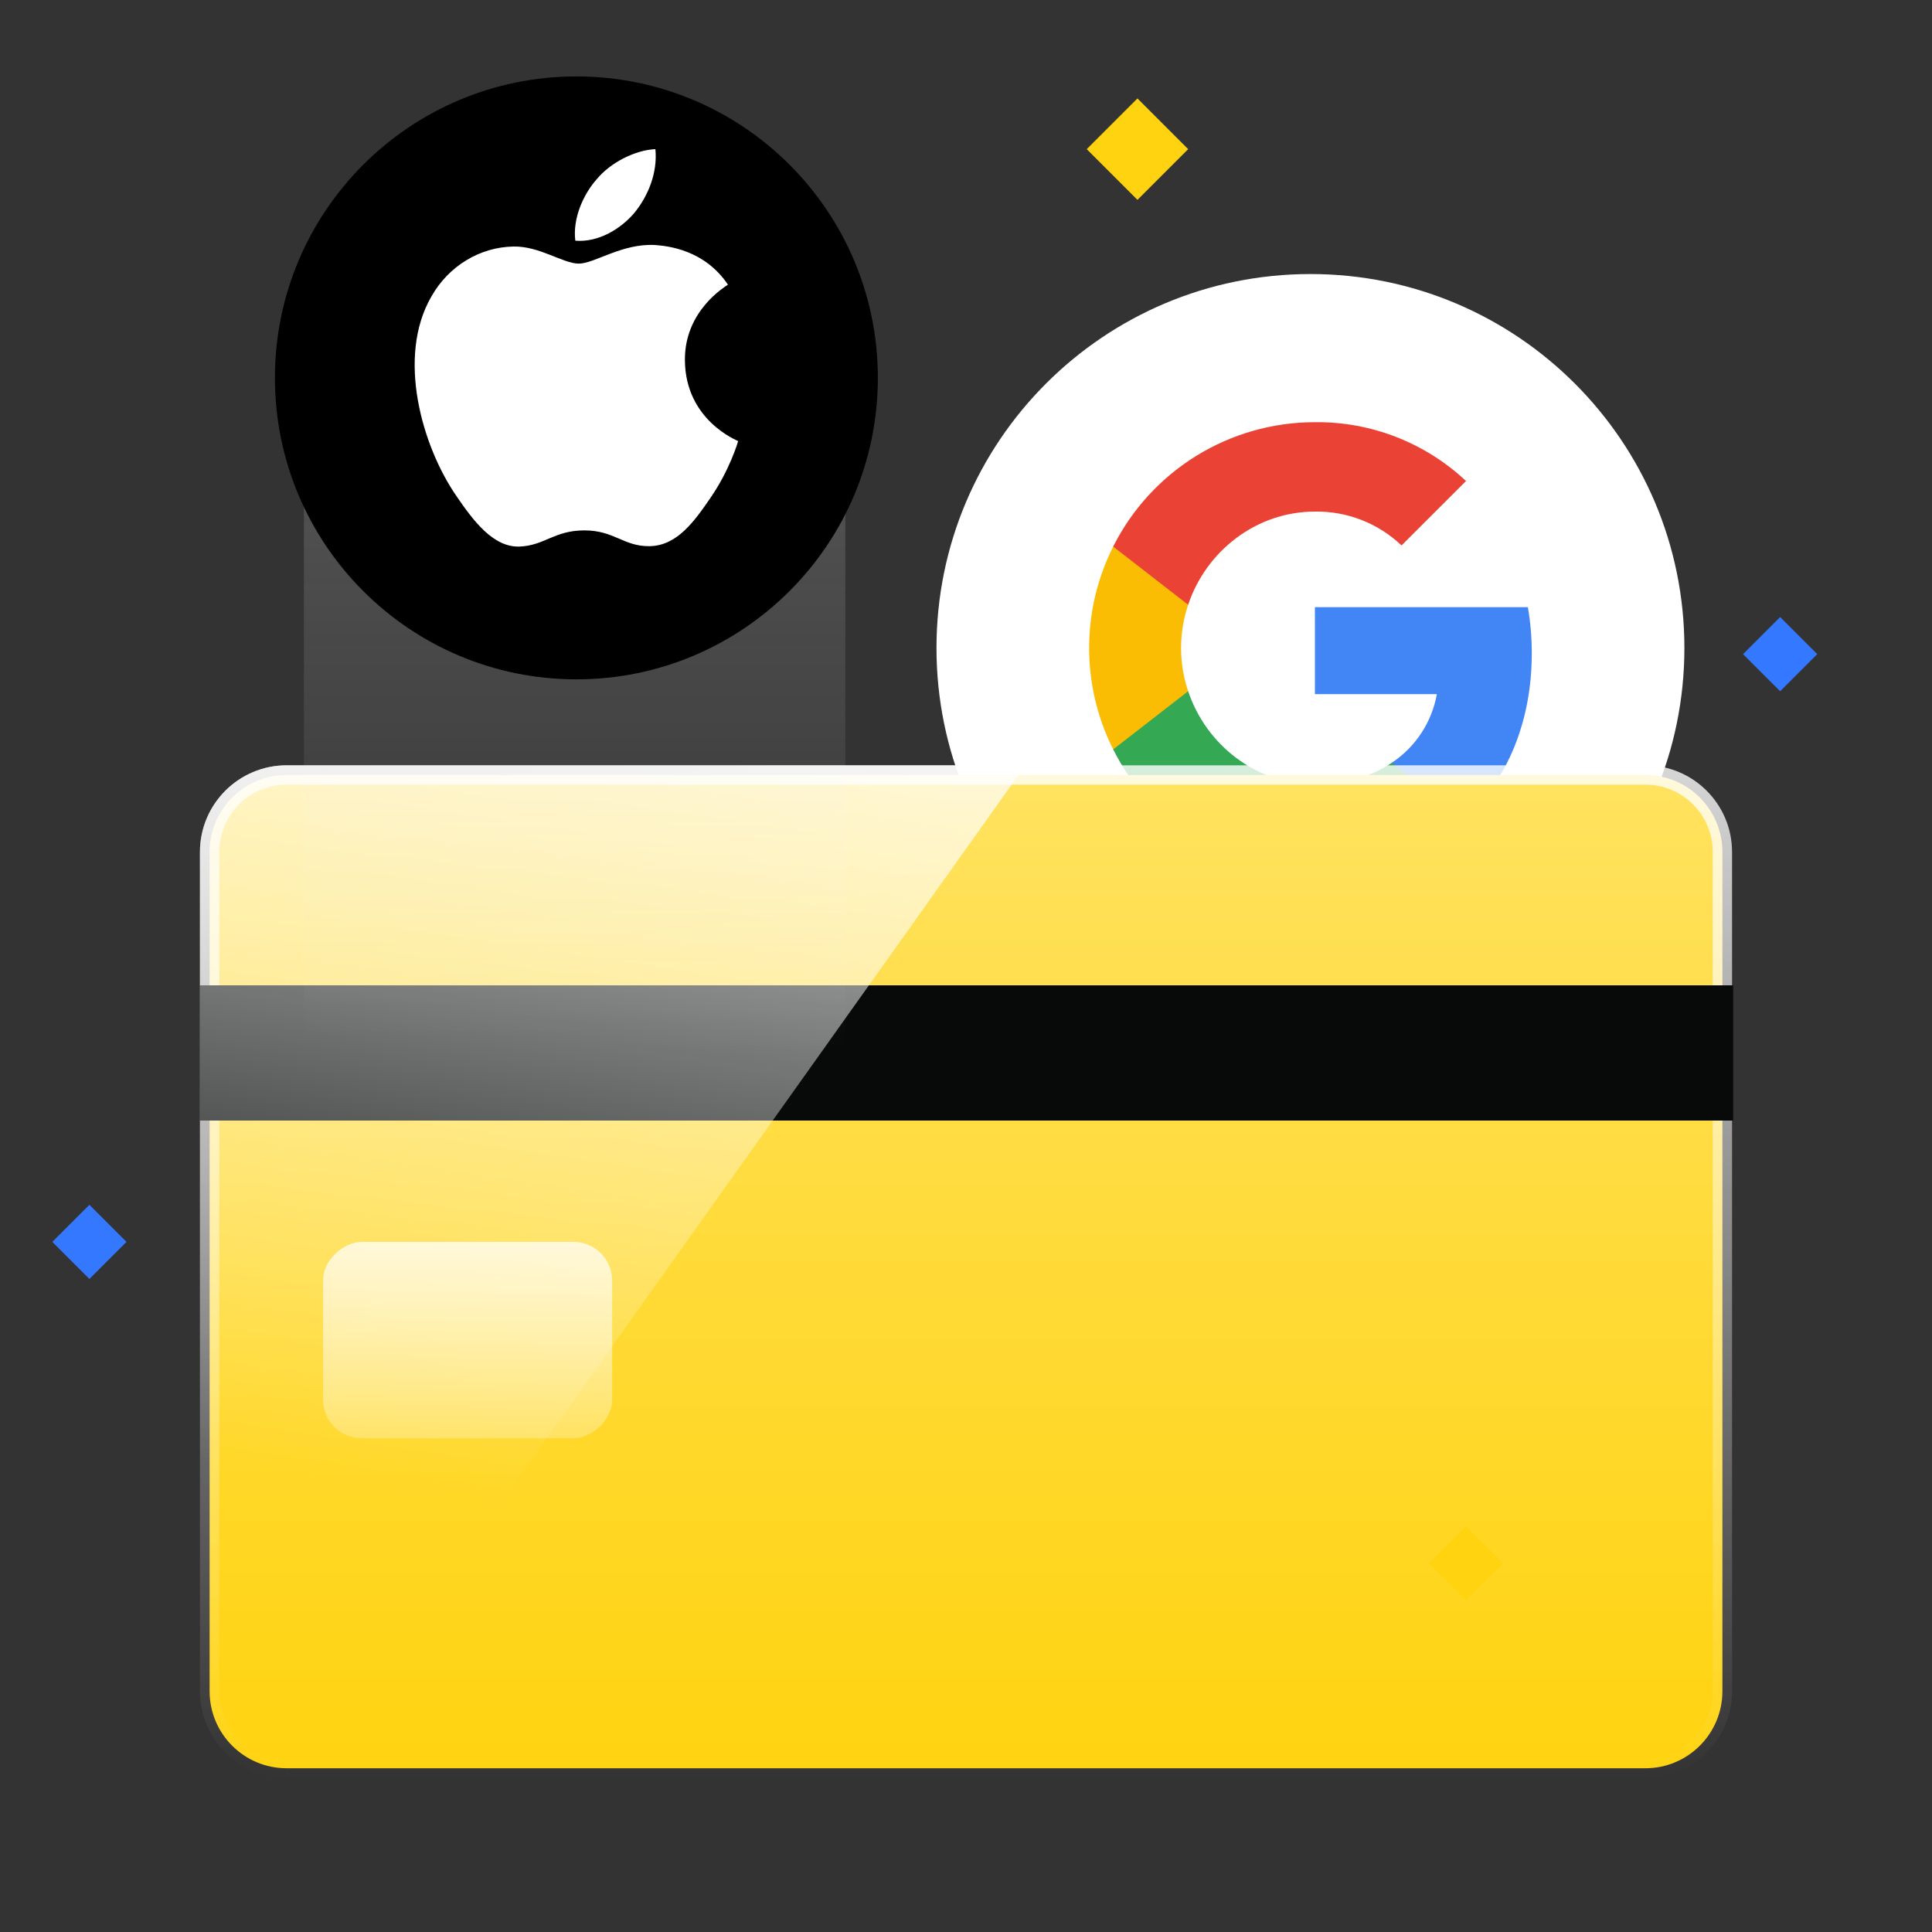
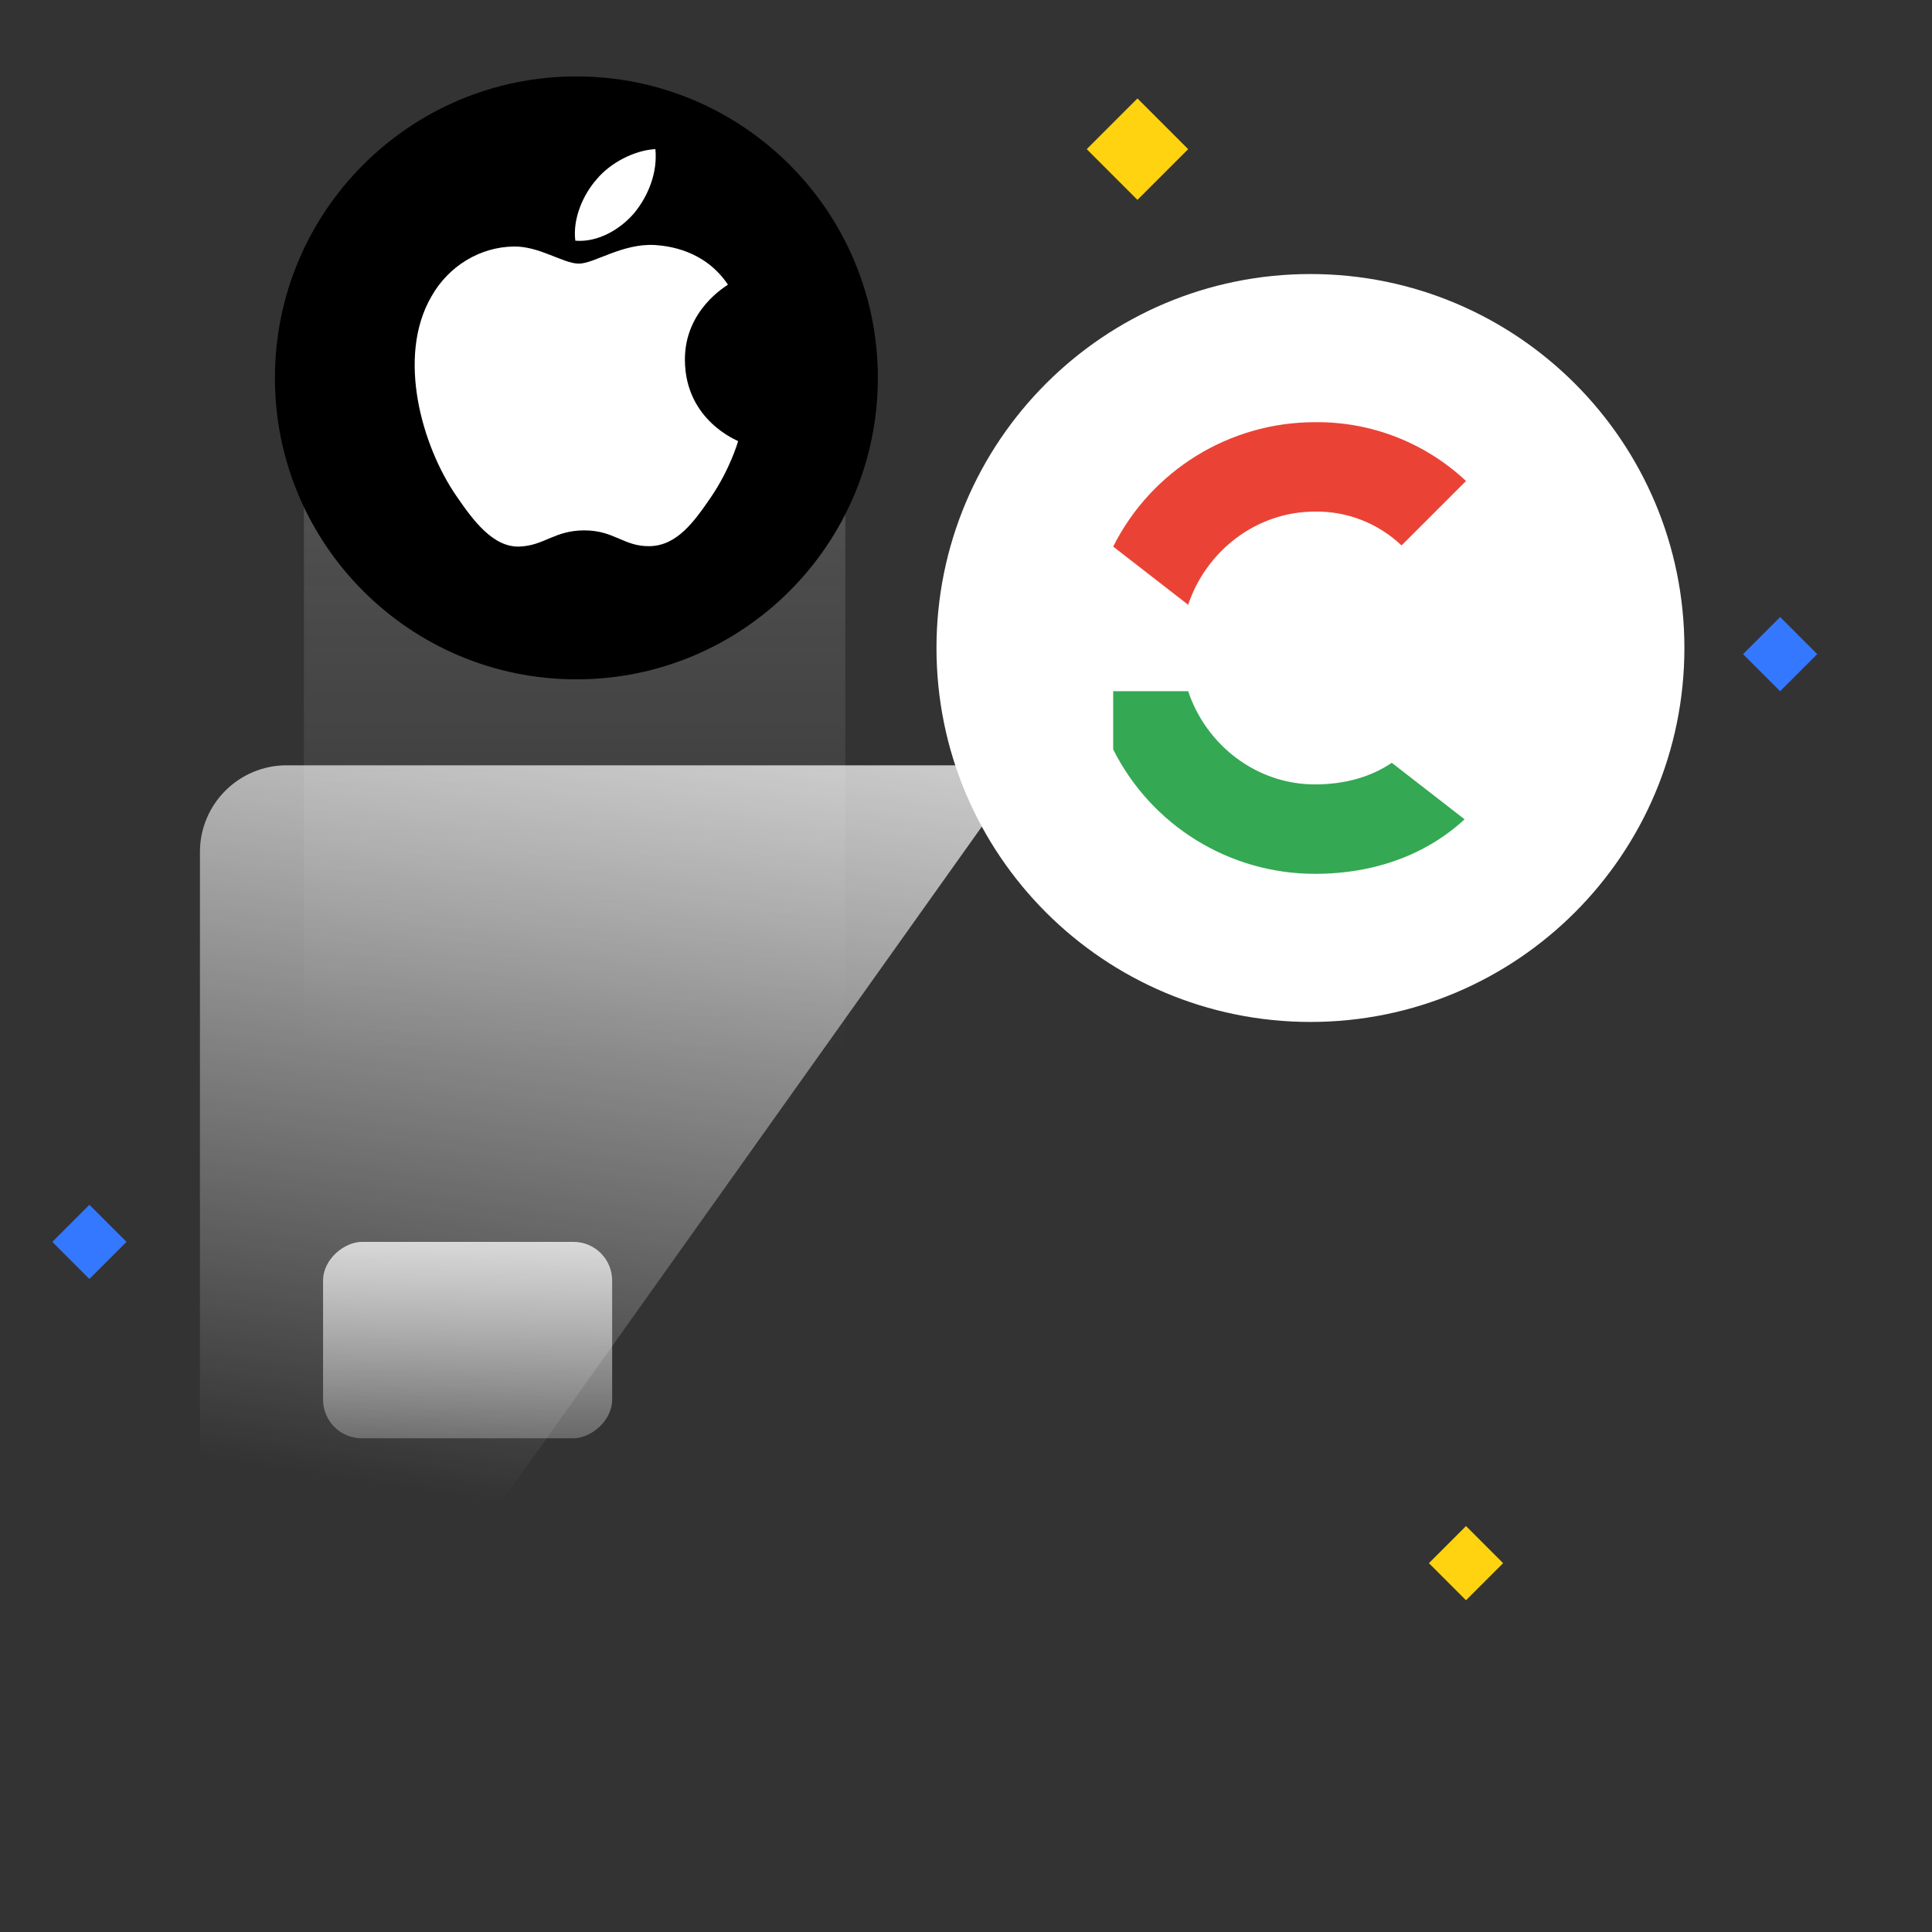
<svg xmlns="http://www.w3.org/2000/svg" width="100" height="100" viewBox="0 0 100 100" fill="none">
  <rect x="0" y="0" width="100" height="100" fill="#333333" stroke="none" />
  <g id="é¥æ§ç°_1">
    <g id="Group 2131330990">
      <path id="Vector" d="M67.828 52.896C78.518 52.896 87.184 44.23 87.184 33.54C87.184 22.85 78.518 14.184 67.828 14.184C57.138 14.184 48.472 22.85 48.472 33.54C48.472 44.23 57.138 52.896 67.828 52.896Z" fill="white" />
-       <path id="Vector_2" d="M79.285 33.806C79.285 33.008 79.219 32.214 79.083 31.428H68.06V35.928H74.372C74.111 37.381 73.269 38.665 72.039 39.48V42.404H75.807C78.013 40.373 79.285 37.363 79.285 33.806Z" fill="#4285F4" />
      <path id="Vector_3" d="M68.06 45.229C71.214 45.229 73.871 44.194 75.807 42.407L72.038 39.483C70.989 40.195 69.64 40.601 68.06 40.601C65.012 40.601 62.424 38.546 61.499 35.777H57.618V38.789C59.601 42.739 63.642 45.229 68.06 45.229Z" fill="#34A853" />
-       <path id="Vector_4" d="M61.499 35.777C61.01 34.328 61.01 32.753 61.499 31.303V28.291H57.618C55.958 31.594 55.958 35.487 57.618 38.789L61.499 35.777Z" fill="#FBBC04" />
      <path id="Vector_5" d="M68.06 26.48C69.726 26.453 71.336 27.082 72.543 28.232L75.881 24.897C73.764 22.91 70.962 21.819 68.06 21.852C63.642 21.852 59.601 24.345 57.618 28.291L61.499 31.303C62.424 28.534 65.012 26.48 68.06 26.48Z" fill="#EA4335" />
    </g>
-     <path id="Vector_6" d="M14.836 40.112H85.164C87.366 40.113 89.151 41.898 89.151 44.1V87.537C89.151 89.739 87.366 91.524 85.164 91.525H14.836C12.634 91.525 10.849 89.74 10.849 87.537V44.1C10.849 41.898 12.634 40.113 14.836 40.112Z" fill="url(#paint0_linear_1215_79275)" stroke="url(#paint1_linear_1215_79275)" />
-     <rect id="Rectangle 376727585" x="89.709" y="51" width="7" height="79.361" transform="rotate(90 89.709 51)" fill="#080A0A" />
    <rect id="Rectangle 376727588" x="31.685" y="64.28" width="10.165" height="14.963" rx="2" transform="rotate(90 31.685 64.28)" fill="url(#paint2_linear_1215_79275)" fill-opacity="0.75" />
    <rect id="Rectangle 376727587" opacity="0.35" x="15.731" y="19.939" width="28.023" height="34.561" fill="url(#paint3_linear_1215_79275)" />
    <g id="Group 2131330991">
      <path id="Vector_7" d="M29.834 35.163C38.452 35.163 45.437 28.177 45.437 19.559C45.437 10.942 38.452 3.956 29.834 3.956C21.216 3.956 14.23 10.942 14.23 19.559C14.23 28.177 21.216 35.163 29.834 35.163Z" fill="black" />
      <path id="Vector_8" d="M32.843 11.008C32.114 11.874 30.946 12.556 29.778 12.458C29.632 11.291 30.206 10.045 30.878 9.286C31.608 8.401 32.882 7.768 33.923 7.719C34.04 8.926 33.563 10.123 32.843 11.008ZM33.904 12.682C32.211 12.585 30.761 13.645 29.963 13.645C29.146 13.645 27.92 12.731 26.577 12.76C24.835 12.789 23.22 13.772 22.334 15.338C20.505 18.481 21.858 23.123 23.629 25.682C24.495 26.947 25.526 28.338 26.888 28.29C28.183 28.241 28.689 27.453 30.245 27.453C31.812 27.453 32.269 28.29 33.632 28.27C35.043 28.241 35.928 27.005 36.794 25.74C37.777 24.3 38.185 22.909 38.205 22.831C38.176 22.802 35.48 21.77 35.451 18.657C35.422 16.049 37.582 14.813 37.679 14.735C36.463 12.925 34.566 12.731 33.904 12.682Z" fill="white" />
    </g>
    <rect id="Rectangle 376727589" x="58.874" y="5.095" width="3.712" height="3.712" transform="rotate(45 58.874 5.095)" fill="#FFD30F" />
    <rect id="Rectangle 376727590" x="4.628" y="62.36" width="2.715" height="2.715" transform="rotate(45 4.628 62.36)" fill="#3478FF" />
    <rect id="Rectangle 376727591" x="92.14" y="31.938" width="2.715" height="2.715" transform="rotate(45 92.14 31.938)" fill="#3478FF" />
    <rect id="Rectangle 376727592" x="75.881" y="78.989" width="2.715" height="2.715" transform="rotate(45 75.881 78.989)" fill="#FFD30F" />
    <path id="Intersect" d="M53.076 39.612L15.788 92.025H14.836C12.358 92.025 10.349 90.016 10.349 87.537V44.1C10.349 41.622 12.358 39.613 14.836 39.612H53.076Z" fill="url(#paint4_linear_1215_79275)" />
  </g>
  <defs>
    <linearGradient id="paint0_linear_1215_79275" x1="50" y1="92.025" x2="50" y2="39.613" gradientUnits="userSpaceOnUse">
      <stop stop-color="#FFD30F" />
      <stop offset="1" stop-color="#FFE260" />
    </linearGradient>
    <linearGradient id="paint1_linear_1215_79275" x1="50" y1="39.612" x2="50" y2="92.025" gradientUnits="userSpaceOnUse">
      <stop stop-color="white" stop-opacity="0.8" />
      <stop offset="1" stop-color="white" stop-opacity="0" />
    </linearGradient>
    <linearGradient id="paint2_linear_1215_79275" x1="41.85" y1="71.762" x2="31.685" y2="71.762" gradientUnits="userSpaceOnUse">
      <stop stop-color="white" stop-opacity="0.35" />
      <stop offset="1" stop-color="white" />
    </linearGradient>
    <linearGradient id="paint3_linear_1215_79275" x1="29.742" y1="19.939" x2="29.742" y2="54.5" gradientUnits="userSpaceOnUse">
      <stop stop-color="#D9D9D9" stop-opacity="0.6" />
      <stop offset="1" stop-color="#D9D9D9" stop-opacity="0" />
    </linearGradient>
    <linearGradient id="paint4_linear_1215_79275" x1="43.388" y1="24.236" x2="35.185" y2="79.176" gradientUnits="userSpaceOnUse">
      <stop stop-color="white" />
      <stop offset="1" stop-color="white" stop-opacity="0" />
    </linearGradient>
  </defs>
</svg>